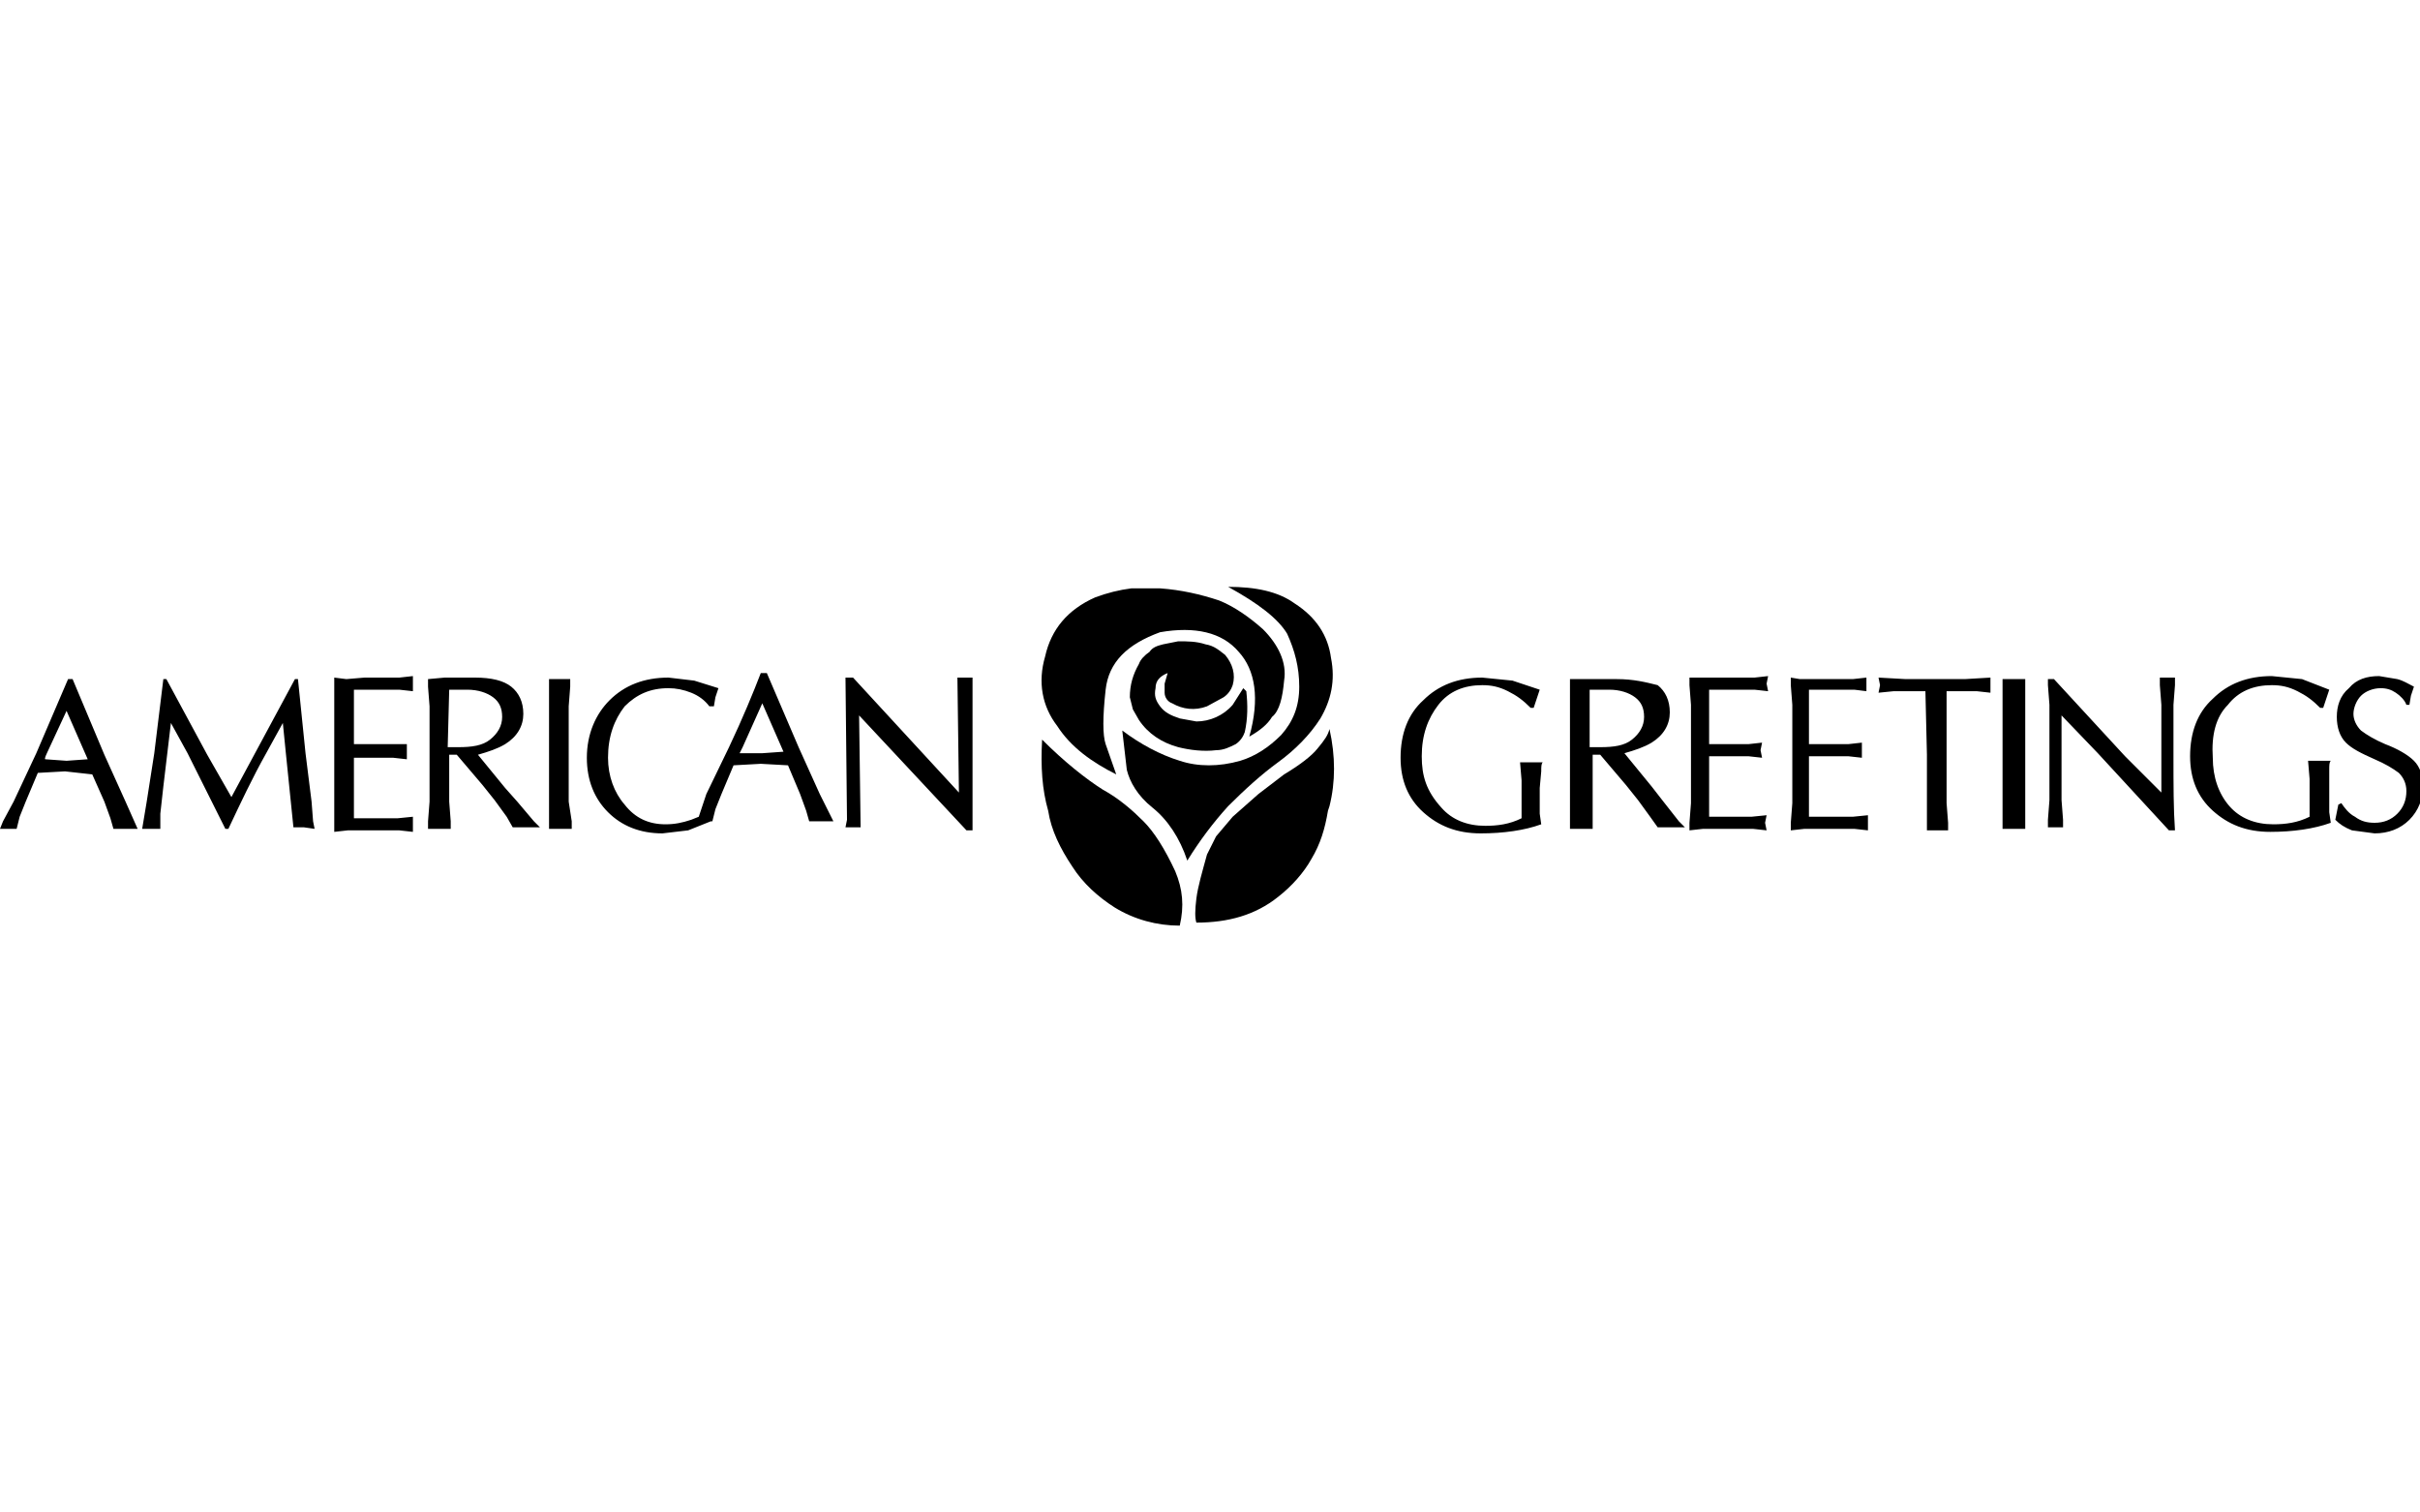
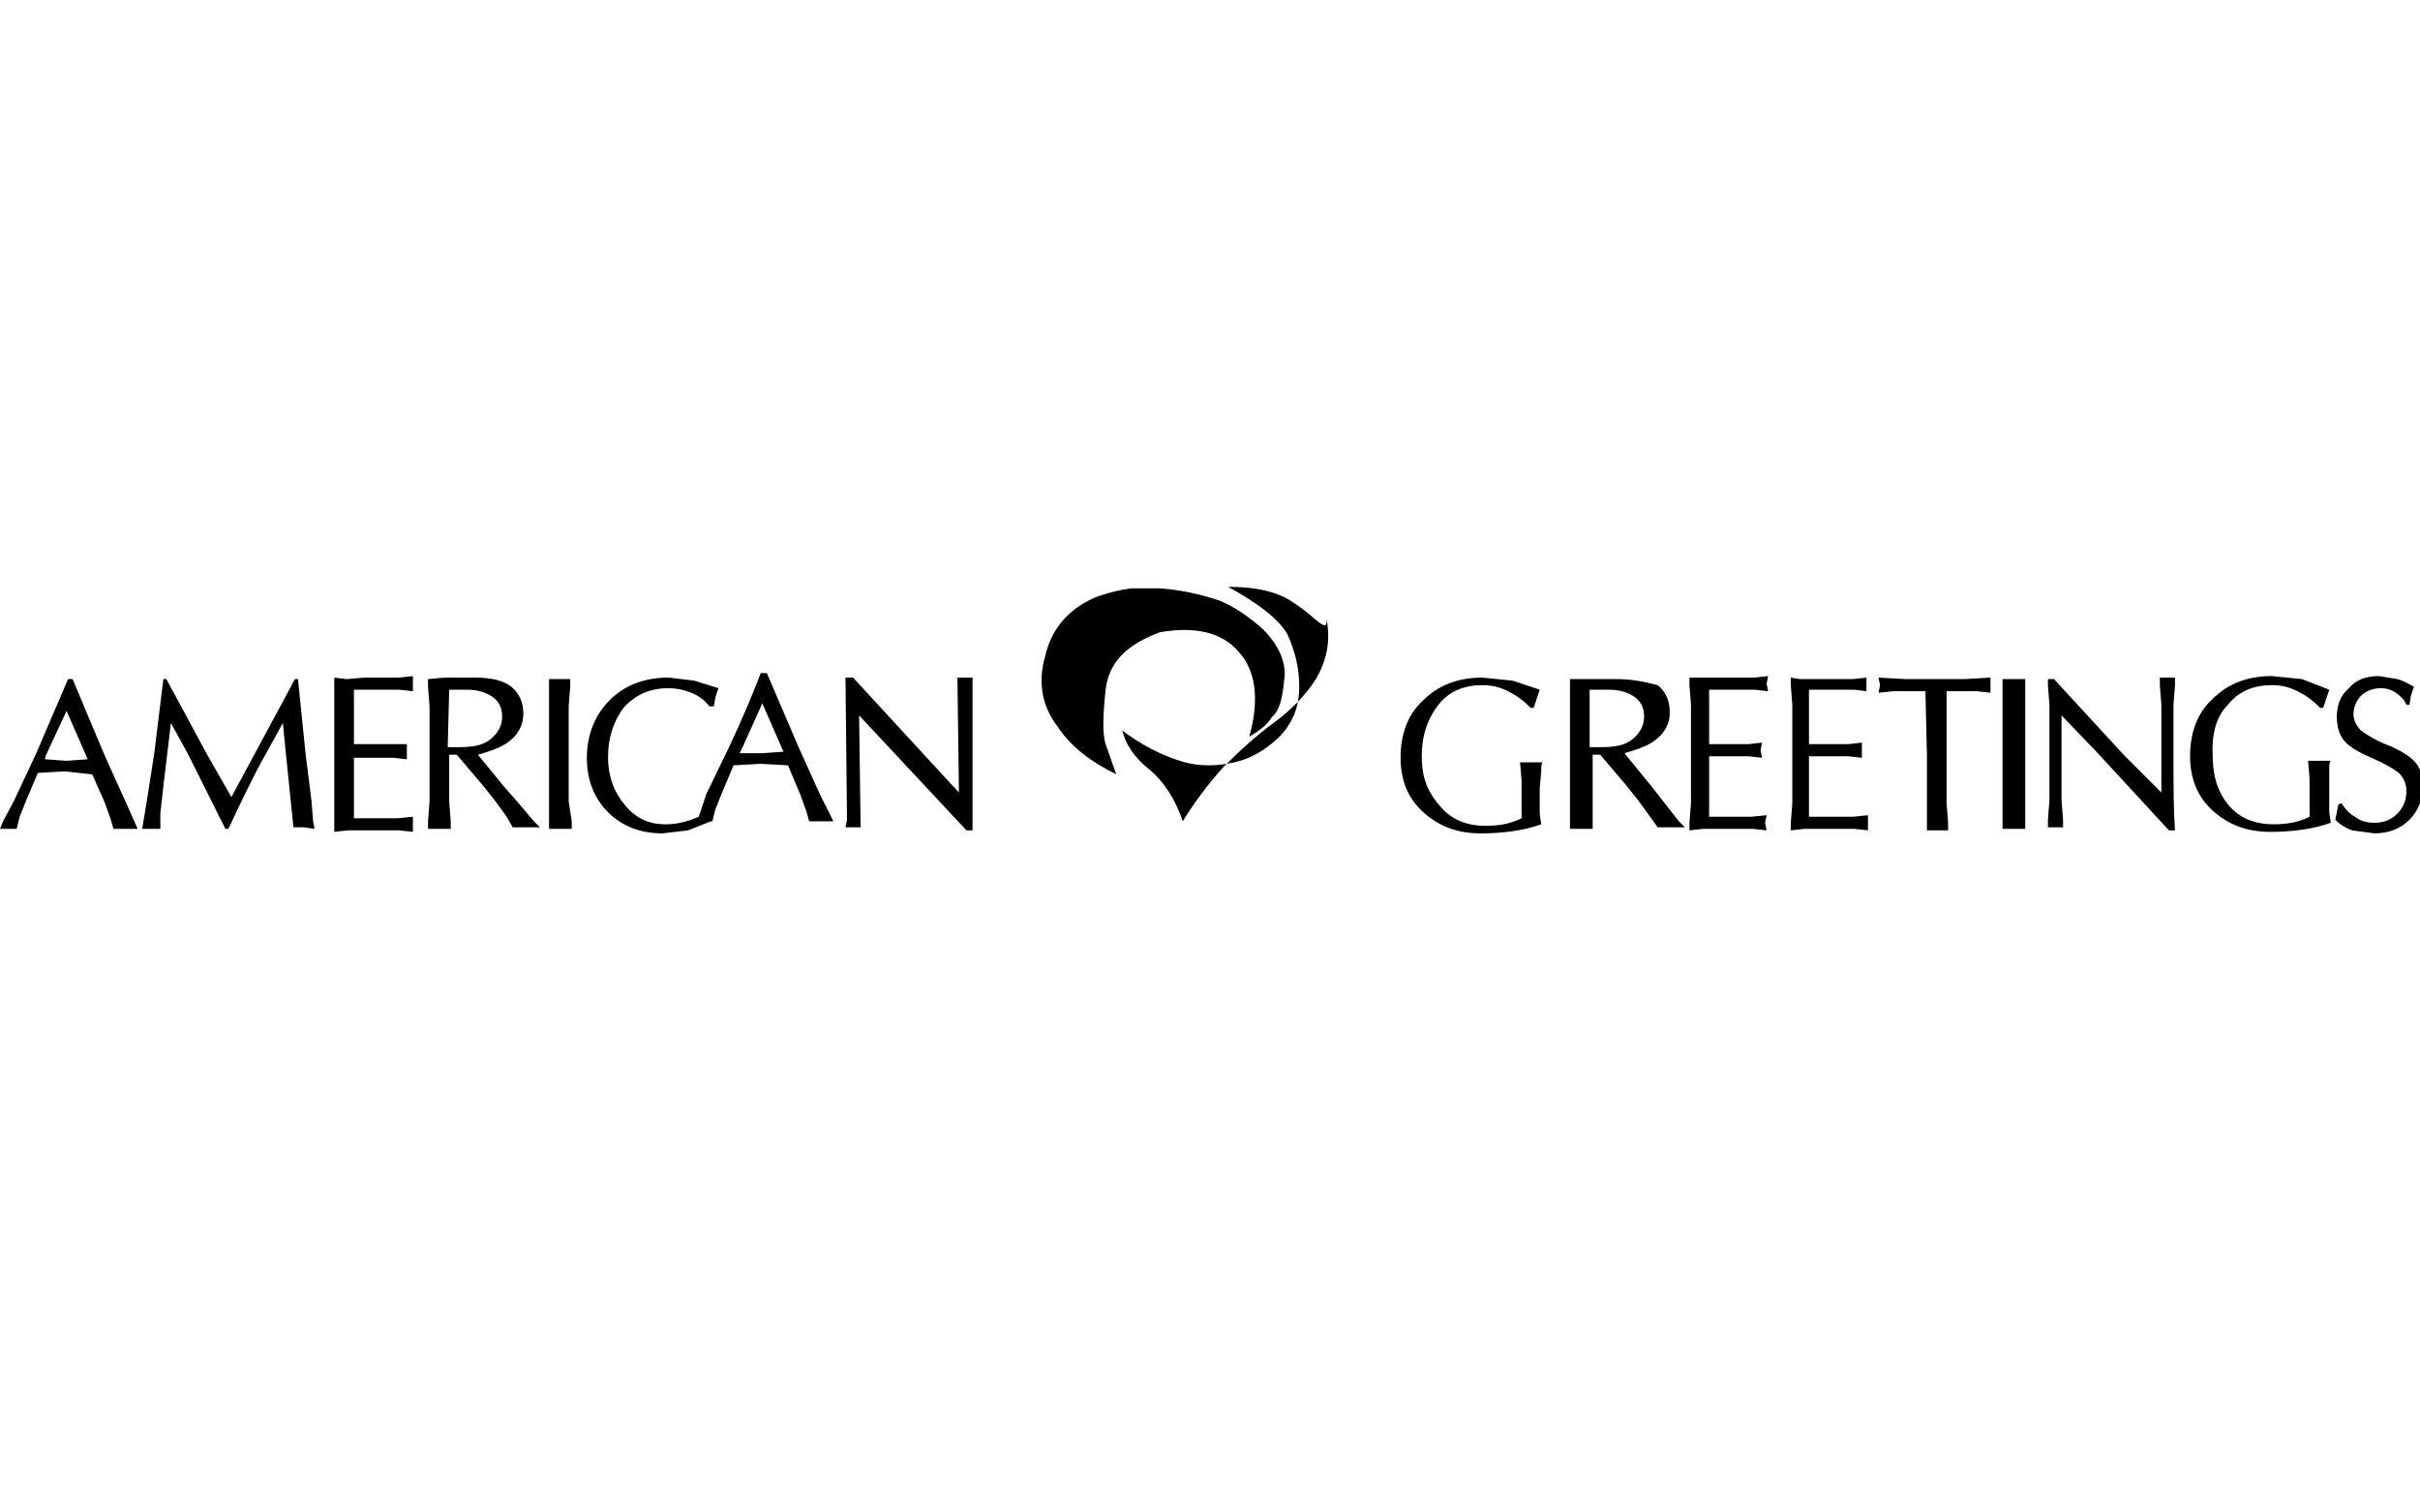
<svg xmlns="http://www.w3.org/2000/svg" version="1.1" id="Layer_1" x="0px" y="0px" viewBox="0 0 160 100" style="enable-background:new 0 0 160 100;" xml:space="preserve">
  <style type="text/css">
	.st0{fill-rule:evenodd;clip-rule:evenodd;}
	.st1{fill:none;}
</style>
  <g>
-     <path class="st0" d="M85.6,39.9c-1.1-0.8-2.6-1.1-4.4-1.1c2,1.1,3.3,2.1,3.9,3.1c0.5,1.1,0.8,2.2,0.8,3.5s-0.4,2.3-1.2,3.2   C83.9,49.4,83,50,82,50.3c-1.4,0.4-2.8,0.4-4,0c-1.3-0.4-2.6-1.1-3.8-2l0.3,2.6c0.2,0.8,0.7,1.7,1.7,2.5s1.8,2,2.3,3.5   c0.8-1.3,1.7-2.5,2.7-3.6c1.1-1.1,2.2-2.1,3.3-2.9c1.1-0.8,2.1-1.8,2.8-2.9c0.7-1.2,1-2.5,0.7-4C87.8,42,87,40.8,85.6,39.9   L85.6,39.9z" />
+     <path class="st0" d="M85.6,39.9c-1.1-0.8-2.6-1.1-4.4-1.1c2,1.1,3.3,2.1,3.9,3.1c0.5,1.1,0.8,2.2,0.8,3.5s-0.4,2.3-1.2,3.2   C83.9,49.4,83,50,82,50.3c-1.4,0.4-2.8,0.4-4,0c-1.3-0.4-2.6-1.1-3.8-2c0.2,0.8,0.7,1.7,1.7,2.5s1.8,2,2.3,3.5   c0.8-1.3,1.7-2.5,2.7-3.6c1.1-1.1,2.2-2.1,3.3-2.9c1.1-0.8,2.1-1.8,2.8-2.9c0.7-1.2,1-2.5,0.7-4C87.8,42,87,40.8,85.6,39.9   L85.6,39.9z" />
    <path class="st0" d="M84.9,45c0.2-1.2-0.4-2.4-1.4-3.4c-0.9-0.8-1.9-1.5-2.9-1.9c-1.2-0.4-2.5-0.7-3.9-0.8h-1.9   c-0.8,0.1-1.6,0.3-2.4,0.6c-1.8,0.8-2.9,2.1-3.3,3.9c-0.5,1.7-0.2,3.3,0.8,4.6c0.9,1.4,2.3,2.4,3.9,3.2l-0.7-2   c-0.2-0.6-0.2-1.8,0-3.6c0.2-1.8,1.4-3,3.6-3.8c2.3-0.4,4.1,0,5.2,1.3c1.1,1.2,1.4,3.1,0.7,5.6c0.7-0.4,1.2-0.8,1.5-1.3   C84.6,47,84.8,46.1,84.9,45L84.9,45z" />
-     <path class="st0" d="M81,43.3c-0.4-0.3-0.7-0.6-1.3-0.7c-0.6-0.2-1.2-0.2-1.8-0.2l-1,0.2c-0.4,0.1-0.7,0.2-0.9,0.5   c-0.3,0.2-0.6,0.5-0.7,0.8c-0.4,0.7-0.6,1.4-0.6,2.2l0.2,0.8l0.4,0.7c0.6,0.9,1.5,1.5,2.6,1.8c0.8,0.2,1.7,0.3,2.5,0.2   c0.5,0,0.9-0.2,1.3-0.4c0.3-0.2,0.5-0.5,0.6-0.8c0.2-0.9,0.2-1.8,0.1-2.7l-0.2-0.2l0,0l-0.7,1.1c-0.6,0.7-1.5,1.1-2.4,1.1L78,47.5   c-0.6-0.2-1-0.4-1.3-0.8s-0.4-0.7-0.3-1.2c0-0.5,0.3-0.8,0.8-1L77,45.2v0.6c0,0.3,0.2,0.6,0.5,0.7c0.7,0.4,1.5,0.5,2.3,0.2l1.1-0.6   c0.3-0.2,0.5-0.5,0.6-0.8C81.7,44.6,81.5,43.9,81,43.3L81,43.3z M87.9,48.2c-0.1,0.4-0.3,0.7-0.8,1.3c-0.4,0.5-1.2,1.1-2.2,1.7   l-1.7,1.3L81.5,54l-1.1,1.3l-0.6,1.2c-0.3,1.1-0.6,2.1-0.7,2.9s-0.1,1.3,0,1.6c2.1,0,3.9-0.5,5.4-1.7c0.9-0.7,1.7-1.6,2.2-2.5   c0.6-1,0.9-2,1.1-3.2l0.1-0.3C88.3,51.7,88.3,50,87.9,48.2L87.9,48.2z M75.6,54.3c-0.7-0.7-1.6-1.5-2.7-2.1c-1.1-0.7-2.5-1.8-4-3.3   c-0.1,1.8,0,3.3,0.4,4.7c0.2,1.3,0.8,2.5,1.6,3.7c0.7,1.1,1.7,2,2.8,2.7c1.3,0.8,2.8,1.2,4.3,1.2c0.3-1.3,0.2-2.4-0.3-3.6   C77,56.1,76.3,55,75.6,54.3L75.6,54.3z" />
    <path class="st0" d="M84.1,49.9L84.1,49.9L84.1,49.9z" />
    <path class="st0" d="M101.8,45.6L100,45l-2-0.2c-1.6,0-2.9,0.5-3.9,1.5c-1,0.9-1.5,2.2-1.5,3.8c0,1.5,0.5,2.7,1.5,3.6   s2.2,1.4,3.8,1.4c1.5,0,2.9-0.2,4-0.6l-0.1-0.7v-1.4v-0.3l0.1-1.1c0-0.3,0-0.5,0.1-0.6h-0.8h-0.7l0.1,1.2v1.5v1   c-0.8,0.4-1.6,0.5-2.4,0.5c-1.2,0-2.2-0.4-2.9-1.2c-1-1.1-1.3-2.1-1.3-3.4c0-1.4,0.4-2.5,1.1-3.4s1.7-1.3,2.9-1.3   c0.6,0,1.1,0.1,1.7,0.4s1,0.6,1.5,1.1h0.2l0.2-0.6L101.8,45.6z M111.7,44.8v0.5l0.1,1.3v6.5l-0.1,1.3v0.5l0.9-0.1h2.2h1.1l0.9,0.1   l-0.1-0.5l0.1-0.5l-1,0.1h-1.3H113v-4h1.3h1.3l0.9,0.1l-0.1-0.5l0.1-0.5l-0.9,0.1h-1.3H113v-3.6h1.3h0.5h1.2l0.9,0.1l-0.1-0.5   l0.1-0.5l-0.9,0.1h-1.2h-1.1h-1.2H111.7L111.7,44.8z M106.9,44.9h-0.6h-0.7h-0.7h-1.1v0.5v1.3v3.2V53v1.3v0.5h1.5v-0.5V53v-3.1h0.5   l1.7,2l0.8,1l0.8,1.1l0.5,0.7h1.8l-0.4-0.4l-1.1-1.4l-0.7-0.9l-1.8-2.2c0.7-0.2,1.3-0.4,1.8-0.7c0.8-0.5,1.2-1.2,1.2-2   s-0.3-1.4-0.8-1.8C108.8,45.1,108,44.9,106.9,44.9L106.9,44.9z M105.1,45.6h1.3c0.7,0,1.3,0.2,1.7,0.5c0.4,0.3,0.6,0.7,0.6,1.3   c0,0.6-0.3,1.1-0.8,1.5s-1.2,0.5-2.1,0.5h-0.7V45.6L105.1,45.6z M124.3,45.3l-0.1,0.5l1-0.1h1.4h0.7l0.1,4.2v3.2v1.3v0.5h0.7h0.7   v-0.5l-0.1-1.3v-3.2v-4.2h0.6h1.4l0.9,0.1v-0.5v-0.5l-1.7,0.1H126l-1.8-0.1L124.3,45.3L124.3,45.3z M118.4,44.8v0.5l0.1,1.3v6.5   l-0.1,1.3v0.5l0.9-0.1h2.2h1.1l0.9,0.1v-0.5v-0.5l-1,0.1h-1.4h-1.5v-4h1.3h1.3l0.9,0.1v-0.5v-0.5l-0.9,0.1h-1.3h-1.3v-3.6h1.3h0.5   h1.2l0.8,0.1v-0.5v-0.4l-0.9,0.1h-1.2h-1.1H119L118.4,44.8L118.4,44.8z M133.1,44.9h-0.7v0.5v1.3v3.2V53v1.3v0.5h1.5v-0.5V53v-3.2   v-3.1v-1.3v-0.5H133.1L133.1,44.9z M135.4,45.3l0.1,1.3v3.2v3.1l-0.1,1.3v0.5h1v-0.5l-0.1-1.3v-3.2v-2.4l2.4,2.5l4.7,5.1h0.4   c-0.1-1.4-0.1-3-0.1-5v-3.3l0.1-1.3v-0.5h-0.5h-0.5v0.5l0.1,1.3v5.8l-2.4-2.4l-4.7-5.1h-0.4V45.3z M147.3,46.6   c0.7-0.9,1.7-1.3,2.9-1.3c0.6,0,1.1,0.1,1.7,0.4c0.6,0.3,1,0.6,1.5,1.1h0.2l0.2-0.6l0.2-0.6l-1.8-0.7l-2-0.2   c-1.6,0-2.9,0.5-3.9,1.5c-1,0.9-1.5,2.2-1.5,3.8c0,1.5,0.5,2.7,1.5,3.6s2.2,1.4,3.8,1.4c1.5,0,2.9-0.2,4-0.6l-0.1-0.7V52v-1.1   c0-0.3,0-0.5,0.1-0.6h-0.8h-0.7l0.1,1.2V53v1c-0.8,0.4-1.6,0.5-2.4,0.5c-1.2,0-2.2-0.4-2.9-1.2c-0.7-0.8-1.1-1.9-1.1-3.2   C146.2,48.6,146.5,47.4,147.3,46.6L147.3,46.6z M157.3,44.7c-0.8,0-1.5,0.2-2,0.8c-0.6,0.5-0.8,1.2-0.8,1.9c0,0.7,0.2,1.3,0.6,1.7   c0.4,0.4,1,0.7,1.9,1.1c0.7,0.3,1.2,0.6,1.6,0.9c0.3,0.3,0.5,0.7,0.5,1.2c0,0.6-0.2,1.1-0.6,1.5c-0.4,0.4-0.9,0.6-1.5,0.6   c-0.5,0-0.9-0.1-1.3-0.4c-0.4-0.2-0.7-0.6-0.9-0.9l-0.2,0.1l-0.1,0.5l-0.1,0.5c0.3,0.3,0.6,0.5,1.1,0.7l1.5,0.2   c0.9,0,1.7-0.3,2.3-0.9s0.9-1.4,0.9-2.2c0-0.7-0.2-1.3-0.6-1.7c-0.4-0.4-1.1-0.8-1.9-1.1c-0.7-0.3-1.2-0.6-1.6-0.9   c-0.3-0.3-0.5-0.7-0.5-1.1s0.2-0.9,0.5-1.2c0.3-0.3,0.8-0.5,1.3-0.5c0.4,0,0.7,0.1,1,0.3c0.3,0.2,0.6,0.5,0.7,0.8h0.2l0.1-0.6   l0.2-0.6c-0.4-0.2-0.7-0.4-1.1-0.5L157.3,44.7L157.3,44.7z M4.8,44.9H4.5l-2.1,4.9L0.9,53l-0.7,1.3L0,54.8h1.1L1.3,54l0.4-1   l0.8-1.9L4.3,51l1.8,0.2L6.9,53l0.4,1.1l0.2,0.7h1.6L8.3,53l-1.4-3.1L4.8,44.9L4.8,44.9z M3.1,49.8L4.4,47l1.4,3.2l-1.4,0.1L3,50.2   C2.9,50.2,3.1,49.8,3.1,49.8z M11,44.9h-0.2l-0.6,4.9L9.7,53l-0.2,1.2l-0.1,0.6H10h0.6v-1l0.2-1.8l0.5-4.2l1.1,2l2.5,5h0.2   c0.8-1.7,1.6-3.4,2.5-5l1.1-2l0.2,2l0.5,4.9h0.7l0.7,0.1l-0.1-0.5L20.6,53l-0.4-3.2l-0.5-4.9h-0.2l-4.2,7.8l-1.6-2.8L11,44.9   L11,44.9z M22.9,44.9l-0.8-0.1v0.5v1.3v3.3v3.3v1.3V55l0.9-0.1h2.2h1.2l0.9,0.1v-0.5V54l-1,0.1h-1.4h-1.5v-4h1.3H26l0.9,0.1v-0.5   v-0.5H26h-1.3h-1.3v-3.6h1.3h0.5h1.2l0.9,0.1v-0.5v-0.5l-0.9,0.1h-1.2h-1.1L22.9,44.9L22.9,44.9z M28.3,44.9v0.5l0.1,1.3V53   l-0.1,1.3v0.5h1.5v-0.5L29.7,53v-3.1h0.5l1.7,2l0.8,1l0.8,1.1l0.4,0.7h1.8l-0.4-0.4L34.2,53l-0.8-0.9l-1.8-2.2   c0.7-0.2,1.3-0.4,1.8-0.7c0.8-0.5,1.2-1.2,1.2-2s-0.3-1.4-0.8-1.8s-1.3-0.6-2.4-0.6h-0.6h-0.7h-0.7L28.3,44.9z M29.7,45.6h1.2   c0.7,0,1.3,0.2,1.7,0.5s0.6,0.7,0.6,1.3c0,0.6-0.3,1.1-0.8,1.5s-1.2,0.5-2.1,0.5h-0.7L29.7,45.6L29.7,45.6z M44.2,45.5   c0.5,0,1,0.1,1.5,0.3c0.5,0.2,0.9,0.5,1.2,0.9h0.3l0.1-0.6l0.2-0.6L45.9,45l-1.7-0.2c-1.6,0-2.9,0.5-3.9,1.5   c-0.9,0.9-1.5,2.2-1.5,3.8c0,1.5,0.5,2.7,1.4,3.6s2.1,1.4,3.6,1.4l1.7-0.2l1.5-0.6h0.1l0.2-0.8l0.4-1l0.8-1.9l1.8-0.1l1.8,0.1   l0.8,1.9l0.4,1.1l0.2,0.7h1.6l-0.9-1.8l-1.4-3.1l-2.1-4.9h-0.4c-0.5,1.3-1.2,3-2.1,4.9l-1.5,3.1L46.2,54l0,0l-0.5,0.2   c-0.6,0.2-1.1,0.3-1.7,0.3c-1.1,0-2-0.4-2.7-1.3c-0.7-0.8-1.1-1.9-1.1-3.1c0-1.4,0.4-2.5,1.1-3.4C42.1,45.9,43,45.5,44.2,45.5   L44.2,45.5z M48.9,49.8l0.2-0.4l1.3-2.9l1.4,3.2l-1.4,0.1L48.9,49.8L48.9,49.8z M37.7,45.4v-0.5H37h-0.7v0.5v1.3V53v1.3v0.5h1.5   v-0.5L37.6,53v-3.2v-3.1L37.7,45.4z M56.4,44.8h-0.5l0.1,9.4l-0.1,0.5h1l-0.1-7.4l7.1,7.6h0.4v-9.6v-0.5h-1l0.1,7.6L56.4,44.8   L56.4,44.8z" />
  </g>
-   <rect class="st1" width="160" height="100" />
</svg>